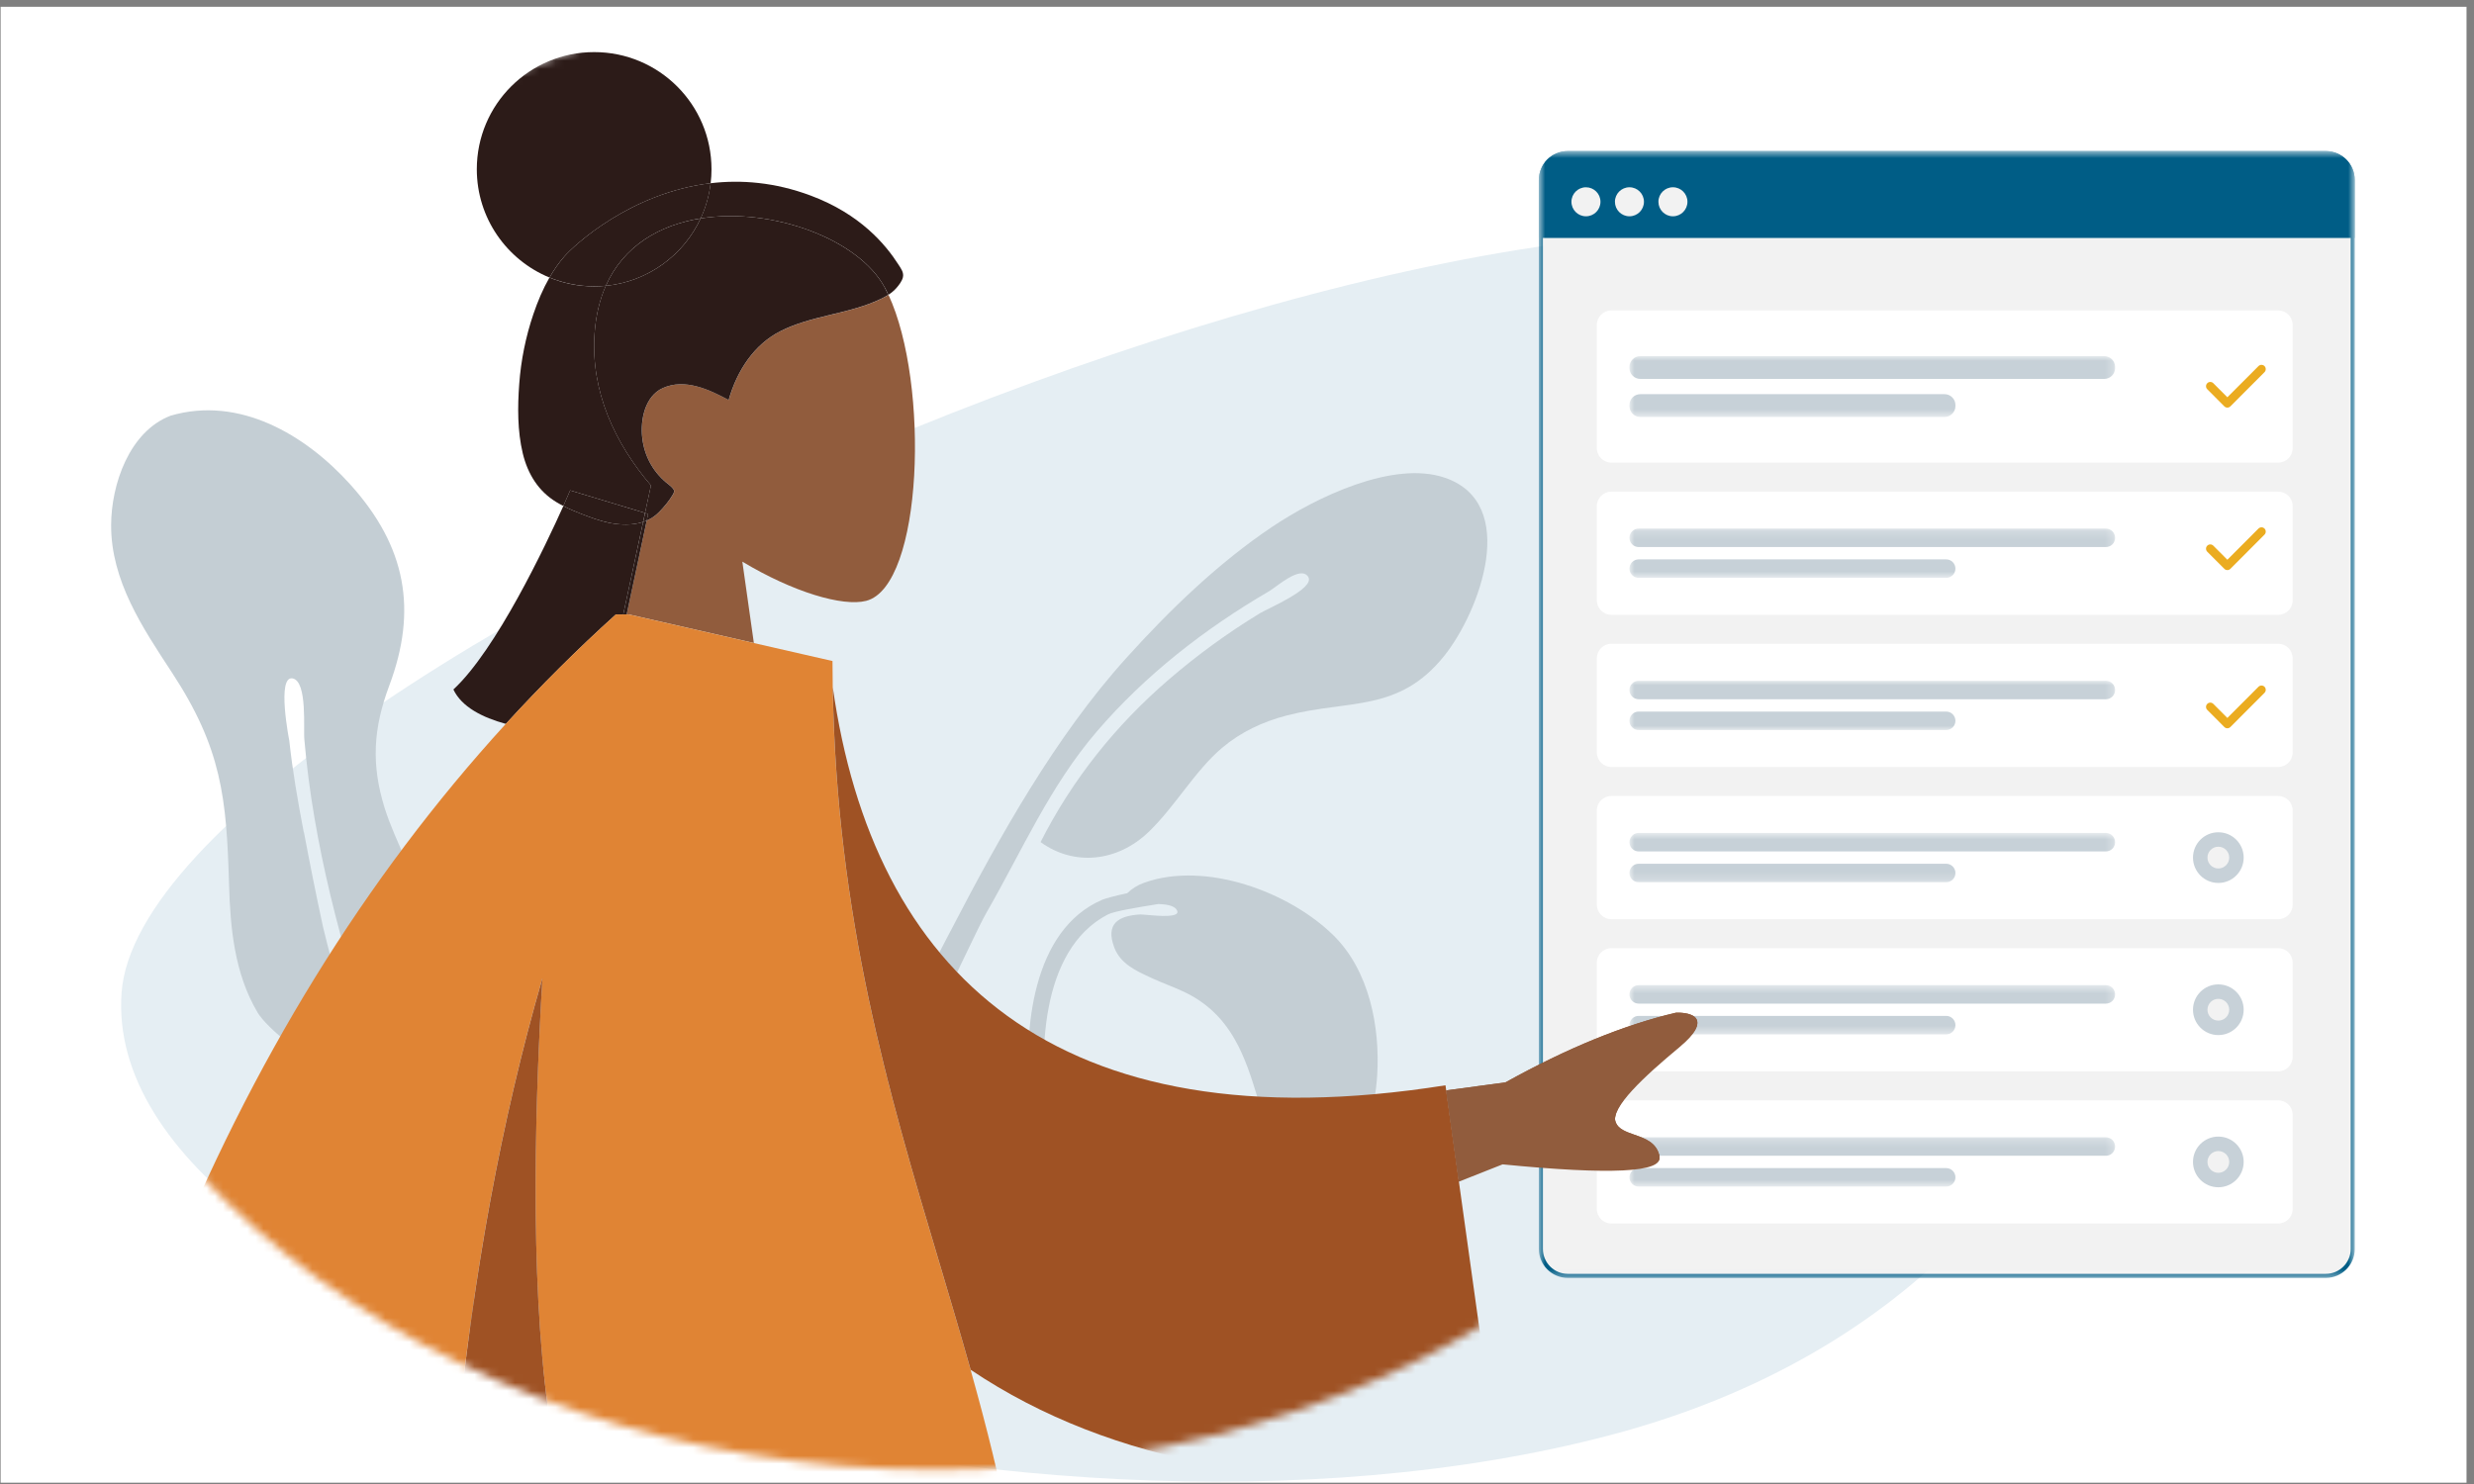
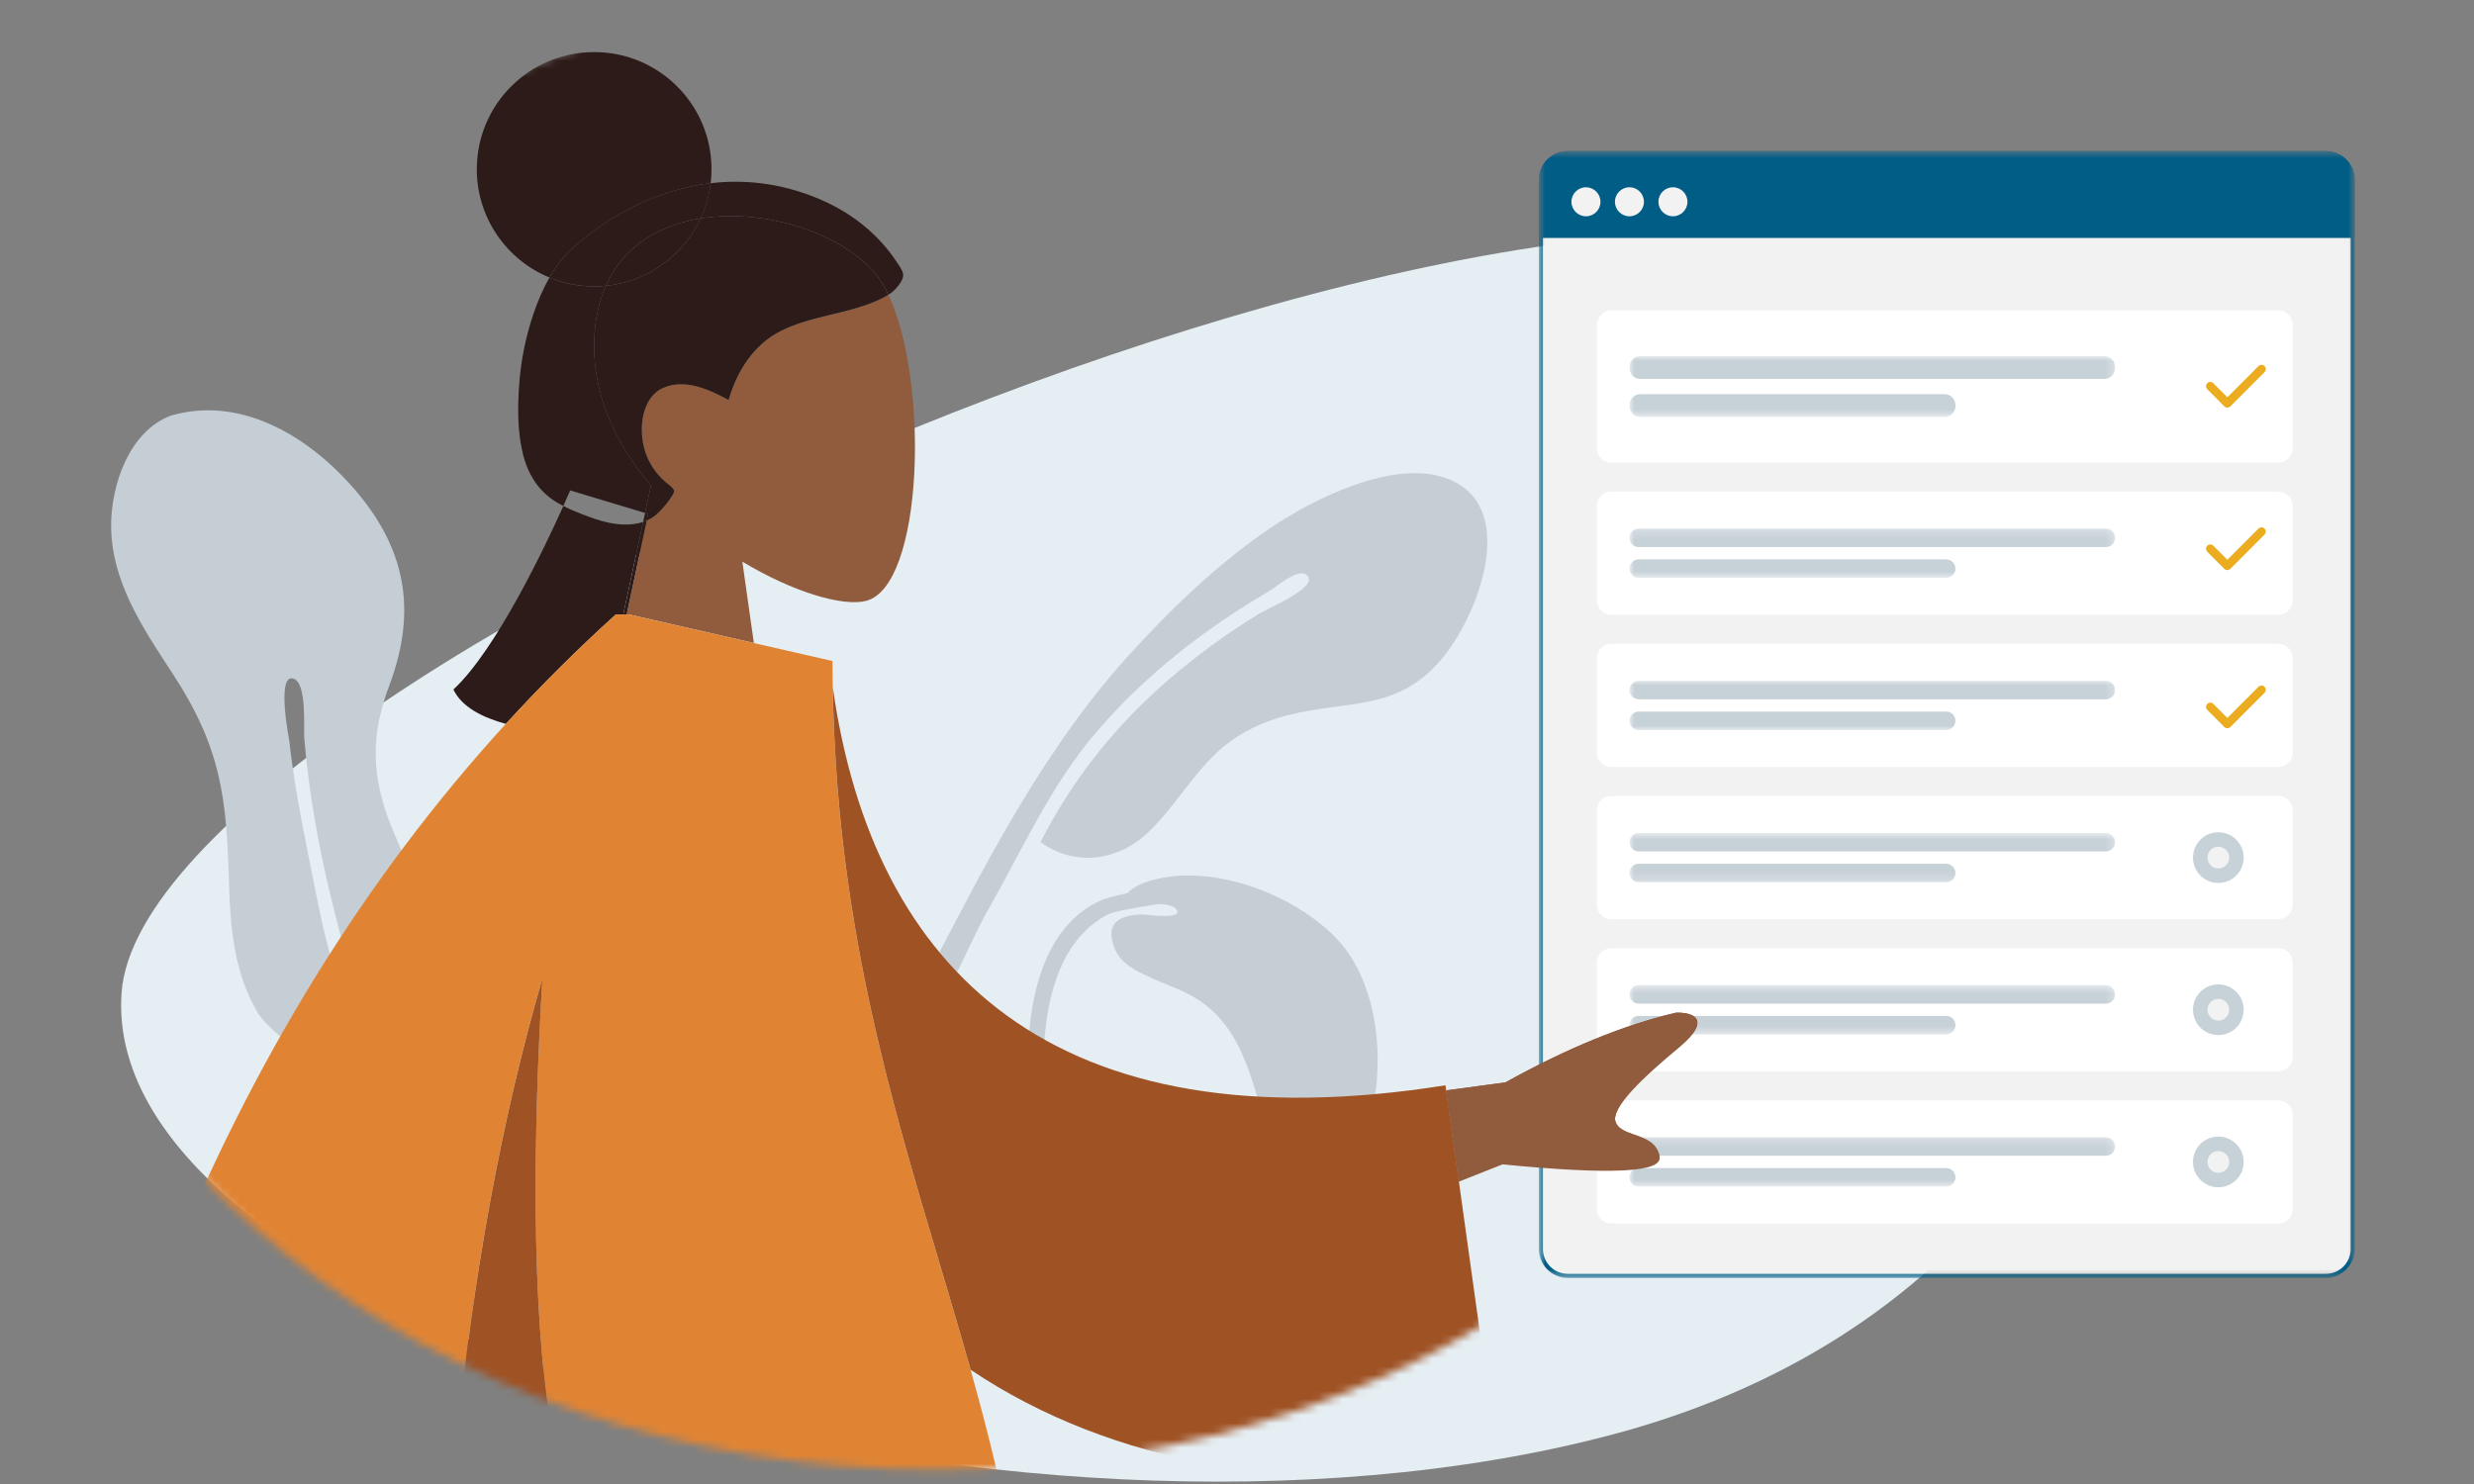
<svg xmlns="http://www.w3.org/2000/svg" width="305" height="183" viewBox="0 0 305 183" fill="none">
  <rect x="0" y="0" width="305" height="183" fill="#808080" stroke="none" />
  <g clip-path="url(#clip0_14339_7962)">
-     <rect width="304" height="182" transform="translate(0.078 0.838)" fill="white" />
    <path fill-rule="evenodd" clip-rule="evenodd" d="M14.99 122.402C17.948 81.755 208.327 0.532 244.468 38.445C280.61 76.358 272.822 157.361 198.578 176.955C124.329 196.553 12.032 163.043 14.99 122.402Z" fill="#E5EEF3" />
    <mask id="mask0_14339_7962" style="mask-type:luminance" maskUnits="userSpaceOnUse" x="189" y="18" width="102" height="140">
      <path d="M290.301 18.627H189.712V157.584H290.301V18.627Z" fill="white" />
    </mask>
    <g mask="url(#mask0_14339_7962)">
      <path d="M193.284 18.877H286.729C288.563 18.877 290.051 20.364 290.051 22.199V154.012C290.051 155.847 288.563 157.334 286.729 157.334H193.284C191.449 157.334 189.962 155.847 189.962 154.012V22.199C189.962 20.364 191.449 18.877 193.284 18.877Z" fill="#F2F2F2" stroke="#005D86" stroke-width="0.5" />
      <path d="M189.711 22.199C189.711 20.226 191.31 18.627 193.283 18.627H286.722C288.695 18.627 290.294 20.226 290.294 22.199V29.349H189.705V22.199H189.711Z" fill="#005D86" />
      <path d="M195.52 26.672C196.508 26.672 197.309 25.871 197.309 24.883C197.309 23.895 196.508 23.094 195.52 23.094C194.532 23.094 193.731 23.895 193.731 24.883C193.731 25.871 194.532 26.672 195.52 26.672Z" fill="#F2F2F2" />
      <path d="M200.881 26.672C201.869 26.672 202.67 25.87 202.67 24.882C202.67 23.894 201.869 23.093 200.881 23.093C199.893 23.093 199.092 23.894 199.092 24.882C199.092 25.87 199.893 26.672 200.881 26.672Z" fill="#F2F2F2" />
      <path d="M206.243 26.672C207.231 26.672 208.032 25.87 208.032 24.882C208.032 23.894 207.231 23.093 206.243 23.093C205.255 23.093 204.454 23.894 204.454 24.882C204.454 25.87 205.255 26.672 206.243 26.672Z" fill="#F2F2F2" />
      <path d="M280.859 38.283H198.651C197.663 38.283 196.862 39.084 196.862 40.072V55.261C196.862 56.249 197.663 57.05 198.651 57.05H280.859C281.847 57.05 282.648 56.249 282.648 55.261V40.072C282.648 39.084 281.847 38.283 280.859 38.283Z" fill="white" />
      <mask id="mask1_14339_7962" style="mask-type:luminance" maskUnits="userSpaceOnUse" x="200" y="43" width="61" height="9">
        <path d="M260.756 43.914H200.881V51.419H260.756V43.914Z" fill="white" />
      </mask>
      <g mask="url(#mask1_14339_7962)">
        <path d="M259.414 43.914H202.223C201.482 43.914 200.881 44.514 200.881 45.255V45.384C200.881 46.125 201.482 46.726 202.223 46.726H259.414C260.155 46.726 260.756 46.125 260.756 45.384V45.255C260.756 44.514 260.155 43.914 259.414 43.914Z" fill="#C7D1D8" />
        <path d="M239.727 48.607H202.223C201.482 48.607 200.881 49.208 200.881 49.949V50.078C200.881 50.819 201.482 51.42 202.223 51.42H239.727C240.468 51.42 241.069 50.819 241.069 50.078V49.949C241.069 49.208 240.468 48.607 239.727 48.607Z" fill="#C7D1D8" />
      </g>
      <path d="M280.859 60.628H198.651C197.663 60.628 196.862 61.429 196.862 62.417V74.028C196.862 75.017 197.663 75.818 198.651 75.818H280.859C281.847 75.818 282.648 75.017 282.648 74.028V62.417C282.648 61.429 281.847 60.628 280.859 60.628Z" fill="white" />
      <mask id="mask2_14339_7962" style="mask-type:luminance" maskUnits="userSpaceOnUse" x="200" y="65" width="61" height="7">
        <path d="M260.756 65.181H200.881V71.259H260.756V65.181Z" fill="white" />
      </mask>
      <g mask="url(#mask2_14339_7962)">
        <path d="M259.616 65.181H202.021C201.392 65.181 200.881 65.691 200.881 66.321C200.881 66.95 201.392 67.46 202.021 67.46H259.616C260.245 67.46 260.756 66.95 260.756 66.321C260.756 65.691 260.245 65.181 259.616 65.181Z" fill="#C7D1D8" />
        <path d="M239.93 68.98H202.021C201.392 68.98 200.881 69.49 200.881 70.119C200.881 70.749 201.392 71.259 202.021 71.259H239.93C240.559 71.259 241.069 70.749 241.069 70.119C241.069 69.49 240.559 68.98 239.93 68.98Z" fill="#C7D1D8" />
      </g>
      <path d="M280.859 79.39H198.651C197.663 79.39 196.862 80.191 196.862 81.179V92.79C196.862 93.778 197.663 94.579 198.651 94.579H280.859C281.847 94.579 282.648 93.778 282.648 92.79V81.179C282.648 80.191 281.847 79.39 280.859 79.39Z" fill="white" />
      <mask id="mask3_14339_7962" style="mask-type:luminance" maskUnits="userSpaceOnUse" x="200" y="83" width="61" height="8">
        <path d="M260.756 83.949H200.881V90.027H260.756V83.949Z" fill="white" />
      </mask>
      <g mask="url(#mask3_14339_7962)">
        <path d="M259.616 83.949H202.021C201.392 83.949 200.881 84.459 200.881 85.088C200.881 85.718 201.392 86.228 202.021 86.228H259.616C260.245 86.228 260.756 85.718 260.756 85.088C260.756 84.459 260.245 83.949 259.616 83.949Z" fill="#C7D1D8" />
        <path d="M239.93 87.747H202.021C201.392 87.747 200.881 88.257 200.881 88.886C200.881 89.516 201.392 90.026 202.021 90.026H239.93C240.559 90.026 241.069 89.516 241.069 88.886C241.069 88.257 240.559 87.747 239.93 87.747Z" fill="#C7D1D8" />
      </g>
      <path d="M280.859 135.686H198.651C197.663 135.686 196.862 136.487 196.862 137.475V149.086C196.862 150.074 197.663 150.875 198.651 150.875H280.859C281.847 150.875 282.648 150.074 282.648 149.086V137.475C282.648 136.487 281.847 135.686 280.859 135.686Z" fill="white" />
      <mask id="mask4_14339_7962" style="mask-type:luminance" maskUnits="userSpaceOnUse" x="200" y="140" width="61" height="7">
        <path d="M260.756 140.245H200.881V146.323H260.756V140.245Z" fill="white" />
      </mask>
      <g mask="url(#mask4_14339_7962)">
        <path d="M259.616 140.245H202.021C201.392 140.245 200.881 140.755 200.881 141.384C200.881 142.014 201.392 142.524 202.021 142.524H259.616C260.245 142.524 260.756 142.014 260.756 141.384C260.756 140.755 260.245 140.245 259.616 140.245Z" fill="#C7D1D8" />
        <path d="M239.93 144.043H202.021C201.392 144.043 200.881 144.553 200.881 145.183C200.881 145.812 201.392 146.322 202.021 146.322H239.93C240.559 146.322 241.069 145.812 241.069 145.183C241.069 144.553 240.559 144.043 239.93 144.043Z" fill="#C7D1D8" />
      </g>
      <path d="M273.482 146.408C275.207 146.408 276.606 145.009 276.606 143.283C276.606 141.557 275.207 140.158 273.482 140.158C271.756 140.158 270.357 141.557 270.357 143.283C270.357 145.009 271.756 146.408 273.482 146.408Z" fill="#C7D1D8" />
      <path d="M273.482 144.626C274.223 144.626 274.823 144.025 274.823 143.284C274.823 142.543 274.223 141.942 273.482 141.942C272.741 141.942 272.14 142.543 272.14 143.284C272.14 144.025 272.741 144.626 273.482 144.626Z" fill="#F2F2F2" />
      <path d="M280.859 116.924H198.651C197.663 116.924 196.862 117.725 196.862 118.713V130.324C196.862 131.312 197.663 132.113 198.651 132.113H280.859C281.847 132.113 282.648 131.312 282.648 130.324V118.713C282.648 117.725 281.847 116.924 280.859 116.924Z" fill="white" />
      <mask id="mask5_14339_7962" style="mask-type:luminance" maskUnits="userSpaceOnUse" x="200" y="121" width="61" height="7">
        <path d="M260.756 121.483H200.881V127.561H260.756V121.483Z" fill="white" />
      </mask>
      <g mask="url(#mask5_14339_7962)">
        <path d="M259.616 121.483H202.021C201.392 121.483 200.881 121.993 200.881 122.623C200.881 123.252 201.392 123.762 202.021 123.762H259.616C260.245 123.762 260.756 123.252 260.756 122.623C260.756 121.993 260.245 121.483 259.616 121.483Z" fill="#C7D1D8" />
        <path d="M239.93 125.274H202.021C201.392 125.274 200.881 125.785 200.881 126.414C200.881 127.043 201.392 127.554 202.021 127.554H239.93C240.559 127.554 241.069 127.043 241.069 126.414C241.069 125.785 240.559 125.274 239.93 125.274Z" fill="#C7D1D8" />
      </g>
      <path d="M273.482 127.641C275.207 127.641 276.606 126.242 276.606 124.516C276.606 122.79 275.207 121.391 273.482 121.391C271.756 121.391 270.357 122.79 270.357 124.516C270.357 126.242 271.756 127.641 273.482 127.641Z" fill="#C7D1D8" />
      <path d="M273.482 125.858C274.223 125.858 274.823 125.257 274.823 124.516C274.823 123.775 274.223 123.174 273.482 123.174C272.741 123.174 272.14 123.775 272.14 124.516C272.14 125.257 272.741 125.858 273.482 125.858Z" fill="#F2F2F2" />
      <path d="M280.859 98.157H198.651C197.663 98.157 196.862 98.958 196.862 99.946V111.557C196.862 112.545 197.663 113.346 198.651 113.346H280.859C281.847 113.346 282.648 112.545 282.648 111.557V99.946C282.648 98.958 281.847 98.157 280.859 98.157Z" fill="white" />
      <mask id="mask6_14339_7962" style="mask-type:luminance" maskUnits="userSpaceOnUse" x="200" y="102" width="61" height="7">
        <path d="M260.756 102.715H200.881V108.793H260.756V102.715Z" fill="white" />
      </mask>
      <g mask="url(#mask6_14339_7962)">
        <path d="M259.616 102.715H202.021C201.392 102.715 200.881 103.226 200.881 103.855C200.881 104.484 201.392 104.995 202.021 104.995H259.616C260.245 104.995 260.756 104.484 260.756 103.855C260.756 103.226 260.245 102.715 259.616 102.715Z" fill="#C7D1D8" />
        <path d="M239.93 106.514H202.021C201.392 106.514 200.881 107.024 200.881 107.653C200.881 108.283 201.392 108.793 202.021 108.793H239.93C240.559 108.793 241.069 108.283 241.069 107.653C241.069 107.024 240.559 106.514 239.93 106.514Z" fill="#C7D1D8" />
      </g>
      <path d="M273.482 108.881C275.207 108.881 276.606 107.481 276.606 105.756C276.606 104.03 275.207 102.631 273.482 102.631C271.756 102.631 270.357 104.03 270.357 105.756C270.357 107.481 271.756 108.881 273.482 108.881Z" fill="#C7D1D8" />
      <path d="M273.482 107.097C274.223 107.097 274.823 106.496 274.823 105.755C274.823 105.014 274.223 104.413 273.482 104.413C272.741 104.413 272.14 105.014 272.14 105.755C272.14 106.496 272.741 107.097 273.482 107.097Z" fill="#F2F2F2" />
    </g>
    <g clip-path="url(#clip1_14339_7962)">
      <path d="M279.173 45.145C279.378 45.351 279.378 45.686 279.173 45.892L274.966 50.11C274.76 50.316 274.427 50.316 274.221 50.11L272.118 48.001C271.912 47.795 271.912 47.46 272.118 47.254C272.323 47.048 272.657 47.048 272.862 47.254L274.594 48.989L278.43 45.145C278.636 44.939 278.969 44.939 279.175 45.145H279.173Z" fill="#EBAC20" />
    </g>
    <g clip-path="url(#clip2_14339_7962)">
      <path d="M279.173 65.181C279.378 65.387 279.378 65.722 279.173 65.928L274.966 70.146C274.76 70.352 274.427 70.352 274.221 70.146L272.118 68.037C271.912 67.831 271.912 67.496 272.118 67.29C272.323 67.084 272.657 67.084 272.862 67.29L274.594 69.025L278.43 65.181C278.636 64.975 278.969 64.975 279.175 65.181H279.173Z" fill="#EBAC20" />
    </g>
    <g clip-path="url(#clip3_14339_7962)">
      <path d="M279.173 84.69C279.378 84.896 279.378 85.23 279.173 85.436L274.966 89.654C274.76 89.86 274.427 89.86 274.221 89.654L272.118 87.545C271.912 87.339 271.912 87.005 272.118 86.799C272.323 86.593 272.657 86.593 272.862 86.799L274.594 88.534L278.43 84.69C278.636 84.484 278.969 84.484 279.175 84.69H279.173Z" fill="#EBAC20" />
    </g>
    <path fill-rule="evenodd" clip-rule="evenodd" d="M31.726 124.816C32.87 126.759 38.093 131.188 41.469 131.505C44.846 143.759 49.747 154.58 58.332 164.23C59.371 165.396 62.644 169.43 62.397 165.767C62.263 163.765 56.52 158.827 55.302 157.166C51.128 151.476 48.356 144.931 46.163 138.272C45.326 135.716 44.549 133.141 43.816 130.541C44.029 130.219 44.197 129.814 44.291 129.305C44.747 126.917 41.746 121.415 41.068 119.062C40.603 117.465 40.192 115.859 39.811 114.252C38.974 110.372 38.197 106.491 37.469 102.62C37.464 102.62 37.454 102.625 37.449 102.63C36.731 98.868 36.068 95.097 35.662 91.31C35.667 91.364 34.063 83.222 36.093 83.662C37.934 84.063 37.375 90.025 37.528 91.26C38.623 104.009 42.098 116.956 46.197 129.077C51.282 124.89 53.153 119.408 52.138 112.705C51.46 108.221 48.757 103.93 47.415 99.62C45.737 94.231 46.024 89.797 47.989 84.547C51.48 75.234 50.094 67.424 43.202 59.761C37.642 53.582 29.478 48.787 21.037 51.259C15.923 53.211 13.715 59.766 13.7 64.754C13.68 71.601 17.561 77.389 21.176 82.901C27.325 92.269 27.929 98.384 28.235 108.987C28.389 114.44 28.899 120.016 31.726 124.806" fill="#C4CED4" />
    <path fill-rule="evenodd" clip-rule="evenodd" d="M178.138 58.916C187.356 62.075 182.45 75.368 178.054 80.87C172.444 87.889 166.325 86.233 158.612 88.235C155.686 88.997 152.963 90.267 150.651 92.23C147.294 95.077 144.873 99.457 141.591 102.606C137.788 106.249 132.466 106.872 128.283 103.842C132.194 96.125 137.546 89.427 144.116 83.776C147.621 80.761 151.398 78.008 155.349 75.61C156.305 75.027 162.216 72.545 161.275 71.126C160.315 69.678 157.438 72.338 156.418 72.931C148.502 77.548 141.18 83.252 135.194 90.233C129.416 96.97 126 104.909 121.639 112.498C119.594 116.052 111.781 134.283 109.672 133.551C107.543 132.81 116.564 116.012 117.282 114.628C123.248 103.135 130.08 90.865 138.843 81.152C144.165 75.254 150.215 69.396 156.854 64.952C162.221 61.358 171.732 56.721 178.143 58.916" fill="#C4CED4" />
    <path fill-rule="evenodd" clip-rule="evenodd" d="M138.967 110.144C137.457 110.465 136.229 110.807 135.912 110.945C127.208 114.662 126.179 127.105 126.966 135.167C127.174 137.318 127.595 139.434 128.045 141.544L129.684 141.1C129.515 140.195 129.357 139.285 129.218 138.376C128.02 130.343 128.154 117.149 136.575 112.769C137.358 112.364 140.323 111.879 142.813 111.479C143.828 111.508 144.67 111.686 145.007 112.112C145.893 113.239 142.754 112.947 141.284 112.814C140.942 112.784 140.69 112.759 140.6 112.764C137.838 112.917 136.273 113.926 137.372 116.842C138.13 118.854 140.076 119.739 141.927 120.58C142.021 120.624 142.115 120.664 142.205 120.708C142.784 120.975 143.378 121.212 143.972 121.455C144.64 121.726 145.309 121.998 145.957 122.305C151.225 124.791 153.181 129.265 154.79 134.579C155.998 138.573 158.151 145.385 163.775 143.789C168.271 142.508 169.548 136.552 169.786 132.552C170.142 126.576 168.796 119.68 164.394 115.345C158.934 109.971 148.656 106.175 141.105 108.834C140.289 109.116 139.566 109.566 138.967 110.144Z" fill="#C4CED4" />
    <mask id="mask7_14339_7962" style="mask-type:alpha" maskUnits="userSpaceOnUse" x="1" y="-2" width="228" height="184">
      <ellipse cx="115.356" cy="90.068" rx="113.5" ry="91.149" fill="#D9D9D9" />
    </mask>
    <g mask="url(#mask7_14339_7962)">
      <path d="M96.265 40.815C92.968 42.471 90.864 45.719 89.839 49.328C87.428 48.028 84.443 46.634 81.73 47.85C79.531 48.834 78.927 51.745 79.19 53.999C79.447 56.224 80.472 58.093 82.131 59.496C82.423 59.744 82.784 59.981 83.012 60.297C83.2 60.559 83.106 60.737 82.953 61.004C82.522 61.751 81.868 62.517 81.279 63.13C80.819 63.604 80.294 63.945 79.734 64.193L77.259 75.765H77.516H77.571L77.586 75.78L92.938 79.29L91.517 69.26C97.766 73.016 103.9 74.836 106.781 74.094C113.801 72.285 114.628 47.306 109.534 36.356C109.009 36.697 108.43 36.959 107.855 37.202C104.108 38.774 99.919 38.986 96.275 40.82L96.265 40.815Z" fill="#915C3D" />
      <path d="M109.073 35.443C109.232 35.734 109.38 36.036 109.524 36.352C109.895 36.11 110.237 35.833 110.534 35.487C110.836 35.136 111.187 34.686 111.306 34.226C111.465 33.618 111.073 33.114 110.771 32.64C109.167 30.133 106.048 26.396 99.929 24.112C95.508 22.461 91.349 22.15 87.606 22.595C87.423 24.127 87.002 25.59 86.374 26.935C95.246 25.516 105.895 29.53 109.068 35.443H109.073Z" fill="#2C1B18" />
      <path d="M79.522 63.264L80.254 59.862C75.808 54.652 72.803 48.27 73.303 41.117C73.462 38.868 73.947 36.92 74.689 35.244C74.214 35.289 73.739 35.314 73.249 35.314C71.298 35.314 69.437 34.928 67.739 34.226C66.927 35.645 66.283 37.177 65.758 38.73C64.812 41.523 64.223 44.419 64.01 47.376C63.803 50.183 63.788 53.154 64.446 55.898C65.065 58.468 66.382 60.574 68.585 61.914C68.867 62.087 69.159 62.245 69.451 62.393C69.986 61.197 70.293 60.475 70.293 60.475L79.526 63.258L79.522 63.264Z" fill="#2C1B18" />
      <path d="M86.378 26.935C84.274 31.468 79.888 34.73 74.684 35.245C73.942 36.92 73.457 38.868 73.298 41.117C72.793 48.27 75.803 54.652 80.249 59.863L79.516 63.264L79.898 63.377L79.725 64.193C80.289 63.946 80.809 63.605 81.269 63.13C81.863 62.517 82.512 61.751 82.942 61.005C83.096 60.738 83.19 60.56 83.002 60.298C82.774 59.981 82.413 59.744 82.121 59.497C80.467 58.098 79.442 56.224 79.18 54C78.918 51.745 79.526 48.834 81.72 47.85C84.433 46.634 87.418 48.028 89.829 49.328C90.854 45.72 92.958 42.467 96.255 40.816C99.904 38.982 104.088 38.769 107.836 37.197C108.41 36.955 108.989 36.693 109.514 36.352C109.365 36.035 109.217 35.734 109.063 35.442C105.885 29.53 95.236 25.516 86.368 26.935H86.378Z" fill="#2C1B18" />
      <path d="M87.611 22.594C87.681 22.026 87.715 21.452 87.715 20.869C87.715 12.89 81.24 6.424 73.249 6.424C65.258 6.424 58.782 12.89 58.782 20.869C58.782 26.9 62.486 32.066 67.743 34.226C68.278 33.297 68.882 32.412 69.585 31.611C70.798 30.227 77.754 23.766 87.611 22.594Z" fill="#2C1B18" />
      <path d="M74.689 35.239C76.883 30.286 81.348 27.735 86.383 26.93C87.007 25.58 87.433 24.122 87.616 22.589C77.759 23.761 70.798 30.222 69.59 31.606C68.887 32.407 68.283 33.292 67.748 34.221C69.447 34.918 71.308 35.309 73.259 35.309C73.744 35.309 74.224 35.284 74.699 35.239H74.689Z" fill="#2C1B18" />
      <path d="M86.379 26.934C81.344 27.74 76.883 30.291 74.685 35.244C79.883 34.73 84.269 31.472 86.379 26.934Z" fill="#2C1B18" />
      <path d="M75.927 75.76H76.838L79.289 64.361C77.947 64.806 76.432 64.742 75.051 64.46C73.922 64.228 72.848 63.822 71.769 63.412C70.981 63.11 70.204 62.784 69.451 62.398C67.263 67.273 61.184 80.135 55.896 85.024C56.911 87.175 59.471 88.48 62.362 89.266C66.679 84.54 71.199 80.036 75.932 75.765L75.927 75.76Z" fill="#2C1B18" />
      <path d="M79.734 64.193C79.586 64.257 79.438 64.311 79.289 64.366L76.838 75.765H77.259L79.734 64.193Z" fill="#2C1B18" />
-       <path d="M75.046 64.46C76.427 64.746 77.942 64.81 79.284 64.361L79.522 63.258L70.288 60.475C70.288 60.475 69.981 61.197 69.447 62.393C70.199 62.779 70.981 63.105 71.763 63.407C72.838 63.822 73.917 64.222 75.046 64.454V64.46Z" fill="#2C1B18" />
      <path d="M79.908 63.377L79.526 63.264L79.289 64.366C79.442 64.317 79.591 64.257 79.734 64.193L79.908 63.377Z" fill="#2C1B18" />
      <path d="M77.259 75.76H76.838L73.689 90.417C73.967 90.412 74.125 90.403 74.125 90.403L77.259 75.76Z" fill="#EAAA21" />
      <path d="M185.252 143.465C198.57 144.775 205.011 144.464 204.576 142.516C204.204 140.875 202.788 140.38 201.486 139.926C200.471 139.57 199.521 139.239 199.189 138.408C198.427 136.515 202.759 132.585 207.026 129.03C211.294 125.476 208.427 124.824 206.63 124.878C200.234 126.376 193.223 129.238 185.604 133.47L178.291 134.463L179.841 145.601L185.252 143.46V143.465Z" fill="#915C3D" />
      <path d="M185.252 143.465C198.57 144.775 205.011 144.464 204.576 142.516C204.204 140.875 202.788 140.38 201.486 139.926C200.471 139.57 199.521 139.239 199.189 138.408C198.427 136.515 202.759 132.585 207.026 129.03C211.294 125.476 208.427 124.824 206.63 124.878C200.234 126.376 193.223 129.238 185.604 133.47L178.291 134.463L179.841 145.601L185.252 143.46V143.465Z" fill="#915C3D" />
      <path d="M122.436 179.482C121.574 175.928 120.639 172.418 119.658 168.923C118.411 164.479 117.099 160.06 115.767 155.606C109.563 134.804 103.122 113.191 102.662 84.757C102.642 83.684 102.632 82.607 102.632 81.514L92.928 79.295L77.576 75.785L77.561 75.77H75.922C71.189 80.041 66.669 84.544 62.352 89.27C44.965 108.307 30.968 131.022 20.364 157.4C21.319 158.483 22.354 159.555 23.453 160.608C27.498 164.484 32.503 168.182 38.286 171.647C41.657 173.669 45.291 175.606 49.153 177.455C51.371 178.513 53.658 179.546 56.015 180.54C56.129 179.319 56.252 178.103 56.376 176.887C58.406 157.123 61.718 138.373 66.867 120.641C65.778 138.956 65.372 161.093 68.046 176.887C68.451 179.289 68.927 181.553 69.486 183.63H123.401C123.094 182.24 122.767 180.861 122.431 179.482H122.436Z" fill="#E08434" />
      <path fill-rule="evenodd" clip-rule="evenodd" d="M179.841 145.605L178.291 134.468L178.202 133.835C129.931 141.482 107.623 119.746 102.667 84.747C103.127 113.181 109.568 134.794 115.772 155.596C117.099 160.055 118.416 164.474 119.663 168.913C137.105 180.649 160.146 184.391 184.802 181.212L179.841 145.6V145.605Z" fill="#9F5224" />
      <path fill-rule="evenodd" clip-rule="evenodd" d="M66.872 120.641C61.728 138.373 58.411 157.123 56.381 176.887C56.257 178.098 56.134 179.319 56.02 180.54C58.545 181.608 61.149 182.641 63.822 183.63H69.491C68.932 181.553 68.456 179.294 68.05 176.887C65.377 161.093 65.783 138.956 66.872 120.641Z" fill="#9F5224" />
    </g>
    <path d="M185.252 143.585C198.57 144.895 205.011 144.584 204.576 142.636C204.204 140.995 202.788 140.501 201.486 140.046C200.471 139.69 199.521 139.359 199.189 138.528C198.427 136.635 202.759 132.705 207.026 129.151C211.294 125.596 208.427 124.944 206.63 124.998C200.234 126.496 193.223 129.358 185.604 133.59L178.291 134.583L179.841 145.721L185.252 143.58V143.585Z" fill="#915C3D" />
  </g>
  <defs>
    <clipPath id="clip0_14339_7962">
      <rect width="304" height="182" fill="white" transform="translate(0.078 0.838)" />
    </clipPath>
    <clipPath id="clip1_14339_7962">
      <rect width="7.363" height="8.436" fill="white" transform="translate(271.965 43.409)" />
    </clipPath>
    <clipPath id="clip2_14339_7962">
      <rect width="7.363" height="8.436" fill="white" transform="translate(271.965 63.445)" />
    </clipPath>
    <clipPath id="clip3_14339_7962">
      <rect width="7.363" height="8.436" fill="white" transform="translate(271.965 82.953)" />
    </clipPath>
  </defs>
</svg>